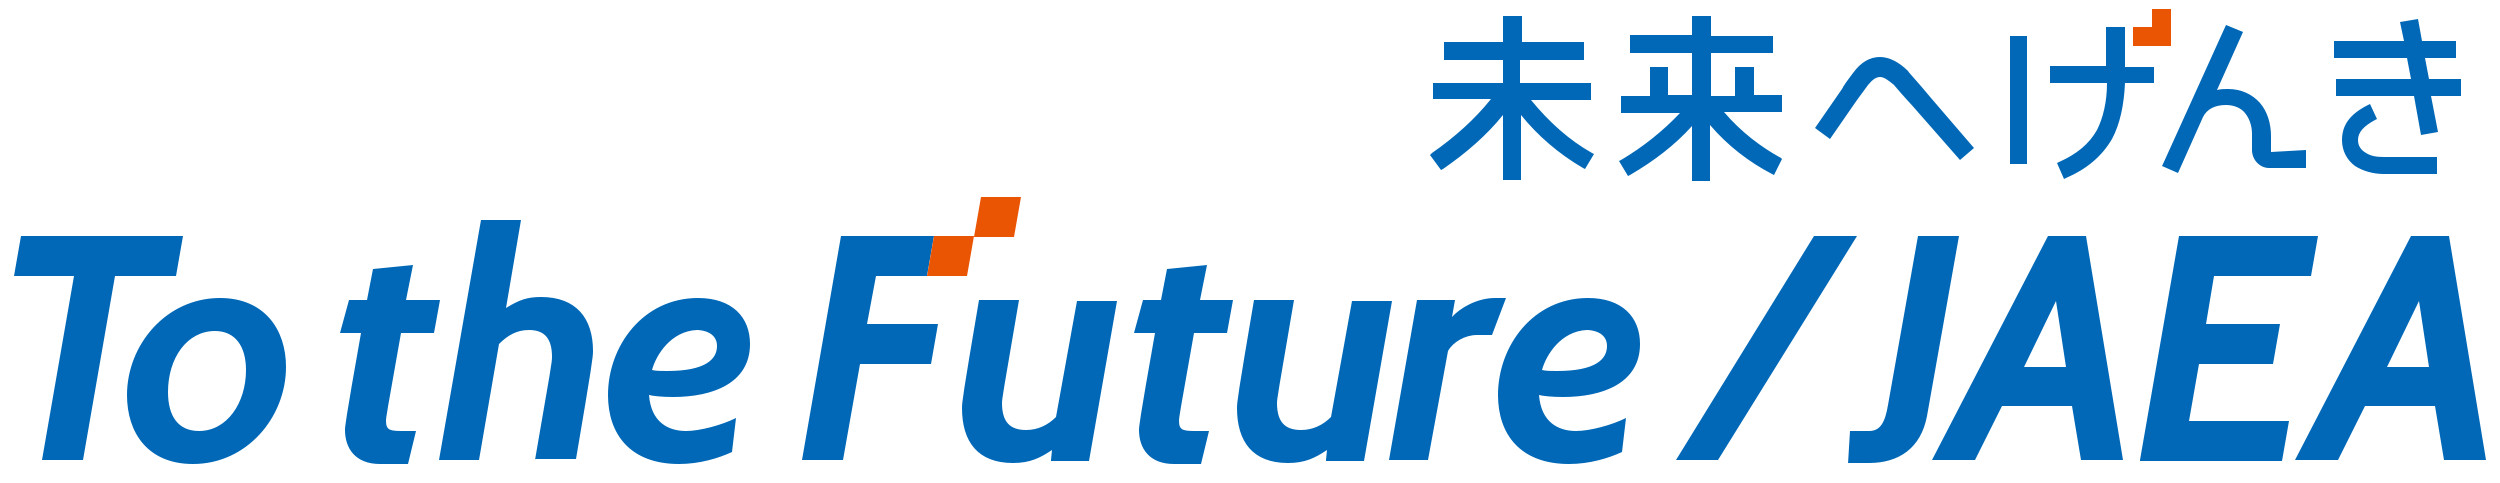
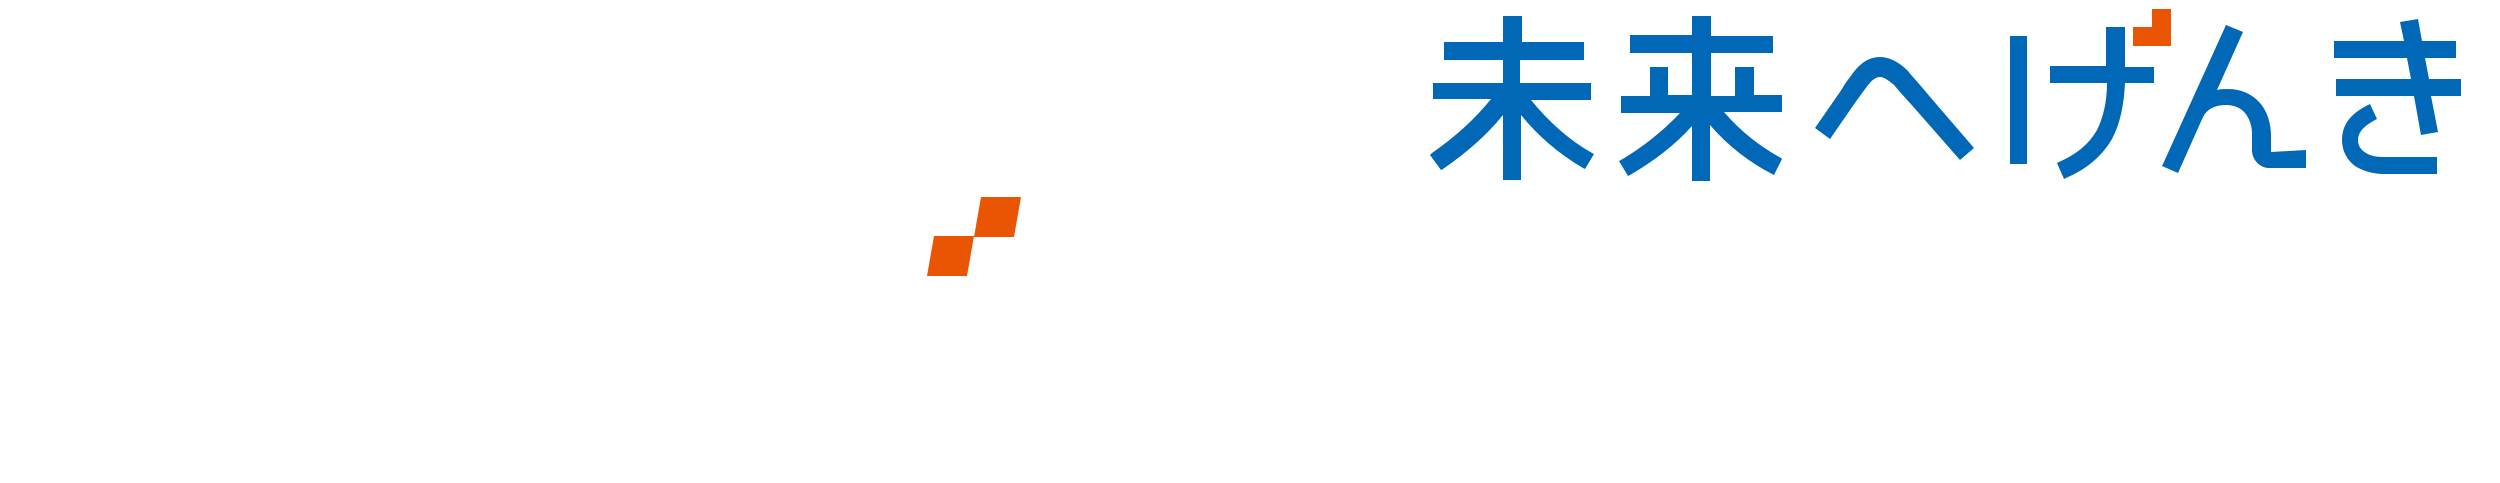
<svg xmlns="http://www.w3.org/2000/svg" version="1.1" id="レイヤー_1" x="0px" y="0px" viewBox="0 0 250 48.3" style="enable-background:new 0 0 250 48.3;" xml:space="preserve">
  <style type="text/css">
	.st0{fill:#EA5504;}
	.st1{fill:#0068B7;}
</style>
  <g>
    <g>
      <path class="st0" d="M215.2,4.6h-1.9V2.7h1.9V4.6z M217.1,0.9h-1.9v1.9h1.9V0.9z" />
      <path class="st1" d="M159.2,15.3l0.2,0.1l-0.9,1.5l-0.2-0.1c-2.4-1.4-4.5-3.2-6.2-5.3v6.5h-1.8v-6.5c-1.7,2.1-3.7,3.8-6,5.4    l-0.2,0.1l-1.1-1.5l0.2-0.2c2.3-1.6,4.3-3.4,5.9-5.4l-5.8,0V8.3h7V6h-5.9V4.2h5.9V1.6h1.9v2.6h6.2V6H152v2.3h7.1v1.7h-6    C154.9,12.2,156.9,14,159.2,15.3z M190.8,7.1L190.8,7.1c-0.9-0.9-1.9-1.4-2.8-1.4c-1,0-1.9,0.5-2.7,1.6c-0.6,0.8-0.9,1.2-1.1,1.6    l-2.7,3.9l1.5,1.1l2.7-3.9c0.5-0.7,0.9-1.2,1.1-1.5c0.4-0.5,0.8-0.8,1.2-0.8c0.4,0,0.8,0.3,1.4,0.8c1,1.2,1.8,2,2.3,2.6l4.3,4.9    l1.4-1.2l-4.3-5C191.7,8.1,190.9,7.3,190.8,7.1z M212.3,2.7h-1.7v3.9H205v1.7h5.7c0,1.9-0.4,3.5-1,4.7c-0.8,1.4-2,2.4-3.8,3.2    l-0.2,0.1l0.7,1.6l0.2-0.1c2.1-0.9,3.6-2.2,4.6-3.9c0.8-1.5,1.2-3.4,1.3-5.6h2.9V6.7h-2.9V2.7z M201,16.4h1.7V3.6H201V16.4z     M227.1,15.2v-1.6c0-1.3-0.4-2.5-1.1-3.3c-0.8-0.9-1.9-1.4-3.2-1.4c-0.4,0-0.7,0-1.1,0.1l2.6-5.8l-1.7-0.7l-6.3,13.9l-0.1,0.2    l1.6,0.7l2.5-5.6c0.4-0.8,1.2-1.2,2.3-1.2c0.8,0,1.5,0.3,1.9,0.8c0.4,0.5,0.7,1.2,0.7,2.1v1.6c0,1,0.8,1.8,1.7,1.8h3.7v-1.8    L227.1,15.2C227.1,15.2,227.1,15.2,227.1,15.2z M246.2,7.9h-3.3l-0.4-2.1h3.1V4.1h-3.4l-0.4-2.2L240,2.2l0.4,1.9h-7v1.7h7.3    l0.4,2.1h-7.5v1.7h7.8l0.7,3.9l1.7-0.3l-0.7-3.6h3V7.9z M236.6,15.3c-0.5-0.3-0.8-0.7-0.8-1.3c0-0.8,0.6-1.4,1.7-2l0.2-0.1    l-0.7-1.5l-0.2,0.1c-1.8,0.9-2.6,2-2.6,3.5c0,1.1,0.5,2,1.3,2.6c0.8,0.5,1.8,0.8,2.9,0.8h5.3v-1.7h-5.3    C237.6,15.7,237.1,15.6,236.6,15.3z M178.1,15.8c-2-1.1-4-2.6-5.7-4.6h5.8V9.5h-2.8V6.7h-1.9v2.9h-2.4V5.3h6.2V3.6h-6.2V1.6h-1.9    v1.9H163v1.8h6.2v4.2h-2.4V6.7H165v2.9h-2.9v1.7h5.9c-1.7,1.8-3.7,3.4-5.9,4.7l-0.2,0.1l0.9,1.5l0.2-0.1c2.4-1.4,4.5-3,6.2-4.9    v5.5h1.8v-5.6c1.8,2.1,3.9,3.7,6.2,4.9l0.2,0.1l0.8-1.6L178.1,15.8z" />
    </g>
    <g>
-       <path class="st1" d="M11.5,27.6L8.3,46H4.2l3.2-18.4h-6l0.7-4h16.2l-0.7,4H11.5z M12.7,39.5c0-5,3.9-9.7,9.3-9.7    c4.4,0,6.6,3.1,6.6,6.9c0,5-3.9,9.7-9.3,9.7C14.8,46.4,12.7,43.3,12.7,39.5z M16.8,39.2c0,2.4,1,3.9,3.1,3.9    c2.8,0,4.7-2.8,4.7-6.1c0-2.4-1.1-3.9-3.1-3.9C18.7,33.1,16.8,35.8,16.8,39.2z M40.8,46.4H38c-2.5,0-3.5-1.6-3.5-3.4    c0-0.3,0-0.7,1.6-9.7H34l0.9-3.3h1.8l0.6-3.1l4-0.4l-0.7,3.5H44l-0.6,3.3h-3.3c-1.4,7.9-1.5,8.4-1.5,8.8c0,1,0.5,1,1.9,1h1.1    L40.8,46.4z M53.5,46c1.6-9.2,1.7-9.8,1.7-10.3c0-1.8-0.7-2.7-2.3-2.7c-1.2,0-2.1,0.5-3,1.4l-2,11.6h-4l4.2-24h4l-1.5,8.8    c1.3-0.8,2.1-1.1,3.5-1.1c3.5,0,5.2,2.1,5.2,5.4c0,0.6-0.1,1.4-1.7,10.8H53.5z M67.3,39.7c-1.1,0-2-0.1-2.4-0.2    c0.2,2.7,1.9,3.6,3.7,3.6c1.4,0,3.6-0.6,5-1.3l-0.4,3.4c-1.3,0.6-3.2,1.2-5.3,1.2c-4.9,0-7.1-3-7.1-6.9c0-4.9,3.5-9.7,9-9.7    c3.4,0,5.2,1.9,5.2,4.6C75,38.3,71.3,39.7,67.3,39.7z M65.2,37c0.4,0.1,0.9,0.1,1.5,0.1c3.9,0,5-1.2,5-2.5c0-1.4-1.5-1.6-2-1.6    C67.1,33.1,65.6,35.5,65.2,37z M87.6,27.6l-0.9,4.8h7.1l-0.7,4H86L84.3,46h-4.1l3.9-22.4h9.3l-0.7,4H87.6z M105.1,46l0.1-1    c-1.2,0.8-2.2,1.3-3.9,1.3c-3.5,0-5.1-2.1-5.1-5.5c0-0.6,0.1-1.4,1.7-10.8h4c-1.6,9.3-1.7,9.9-1.7,10.3c0,1.9,0.8,2.7,2.4,2.7    c1.2,0,2.2-0.5,3-1.3l2.1-11.6h4l-2.8,16H105.1z M120.1,46.4h-2.7c-2.5,0-3.5-1.6-3.5-3.4c0-0.3,0-0.7,1.6-9.7h-2.1l0.9-3.3h1.8    l0.6-3.1l4-0.4l-0.7,3.5h3.3l-0.6,3.3h-3.3c-1.4,7.9-1.5,8.4-1.5,8.8c0,1,0.5,1,1.9,1h1.1L120.1,46.4z M132.6,46l0.1-1    c-1.2,0.8-2.2,1.3-3.9,1.3c-3.5,0-5.1-2.1-5.1-5.5c0-0.6,0.1-1.4,1.7-10.8h4c-1.6,9.3-1.7,9.9-1.7,10.3c0,1.9,0.8,2.7,2.4,2.7    c1.2,0,2.2-0.5,3-1.3l2.1-11.6h4l-2.8,16H132.6z M149.2,33.5h-1.5c-1.2,0-2.4,0.7-2.9,1.6L142.8,46h-3.9l2.8-16h3.8l-0.3,1.7    c0.8-0.9,2.5-1.9,4.3-1.9h1.1L149.2,33.5z M156.3,39.7c-1.1,0-2-0.1-2.4-0.2c0.2,2.7,1.9,3.6,3.7,3.6c1.4,0,3.6-0.6,5-1.3    l-0.4,3.4c-1.3,0.6-3.2,1.2-5.3,1.2c-4.9,0-7.1-3-7.1-6.9c0-4.9,3.5-9.7,9-9.7c3.4,0,5.2,1.9,5.2,4.6    C164,38.3,160.3,39.7,156.3,39.7z M154.2,37c0.4,0.1,0.9,0.1,1.5,0.1c3.9,0,5-1.2,5-2.5c0-1.4-1.5-1.6-2-1.6    C156.1,33.1,154.6,35.5,154.2,37z M184.8,46.4l0.2-3.3h1.9c1.1,0,1.6-0.8,1.9-2.6l3-16.9h4.1l-3.2,18c-0.6,3.2-2.8,4.7-5.8,4.7    H184.8z M208.1,46l-0.9-5.4h-7l-2.7,5.4h-4.3l11.6-22.4h3.8l3.7,22.4H208.1z M205.6,30.1l-3.2,6.6h4.2L205.6,30.1z M214,46    l3.9-22.4h13.9l-0.7,4h-9.7l-0.8,4.8h7.4l-0.7,4h-7.4l-1,5.7h10l-0.7,4H214z M244.4,46l-0.9-5.4h-7l-2.7,5.4h-4.3l11.6-22.4h3.8    l3.7,22.4H244.4z M241.9,30.1l-3.2,6.6h4.2L241.9,30.1z M171.8,46l13.9-22.4h-4.3L167.6,46H171.8z" />
      <path class="st0" d="M97.4,23.7l0.7-4h4l-0.7,4H97.4z M96.7,27.6l0.7-4h-4l-0.7,4H96.7z" />
    </g>
  </g>
</svg>